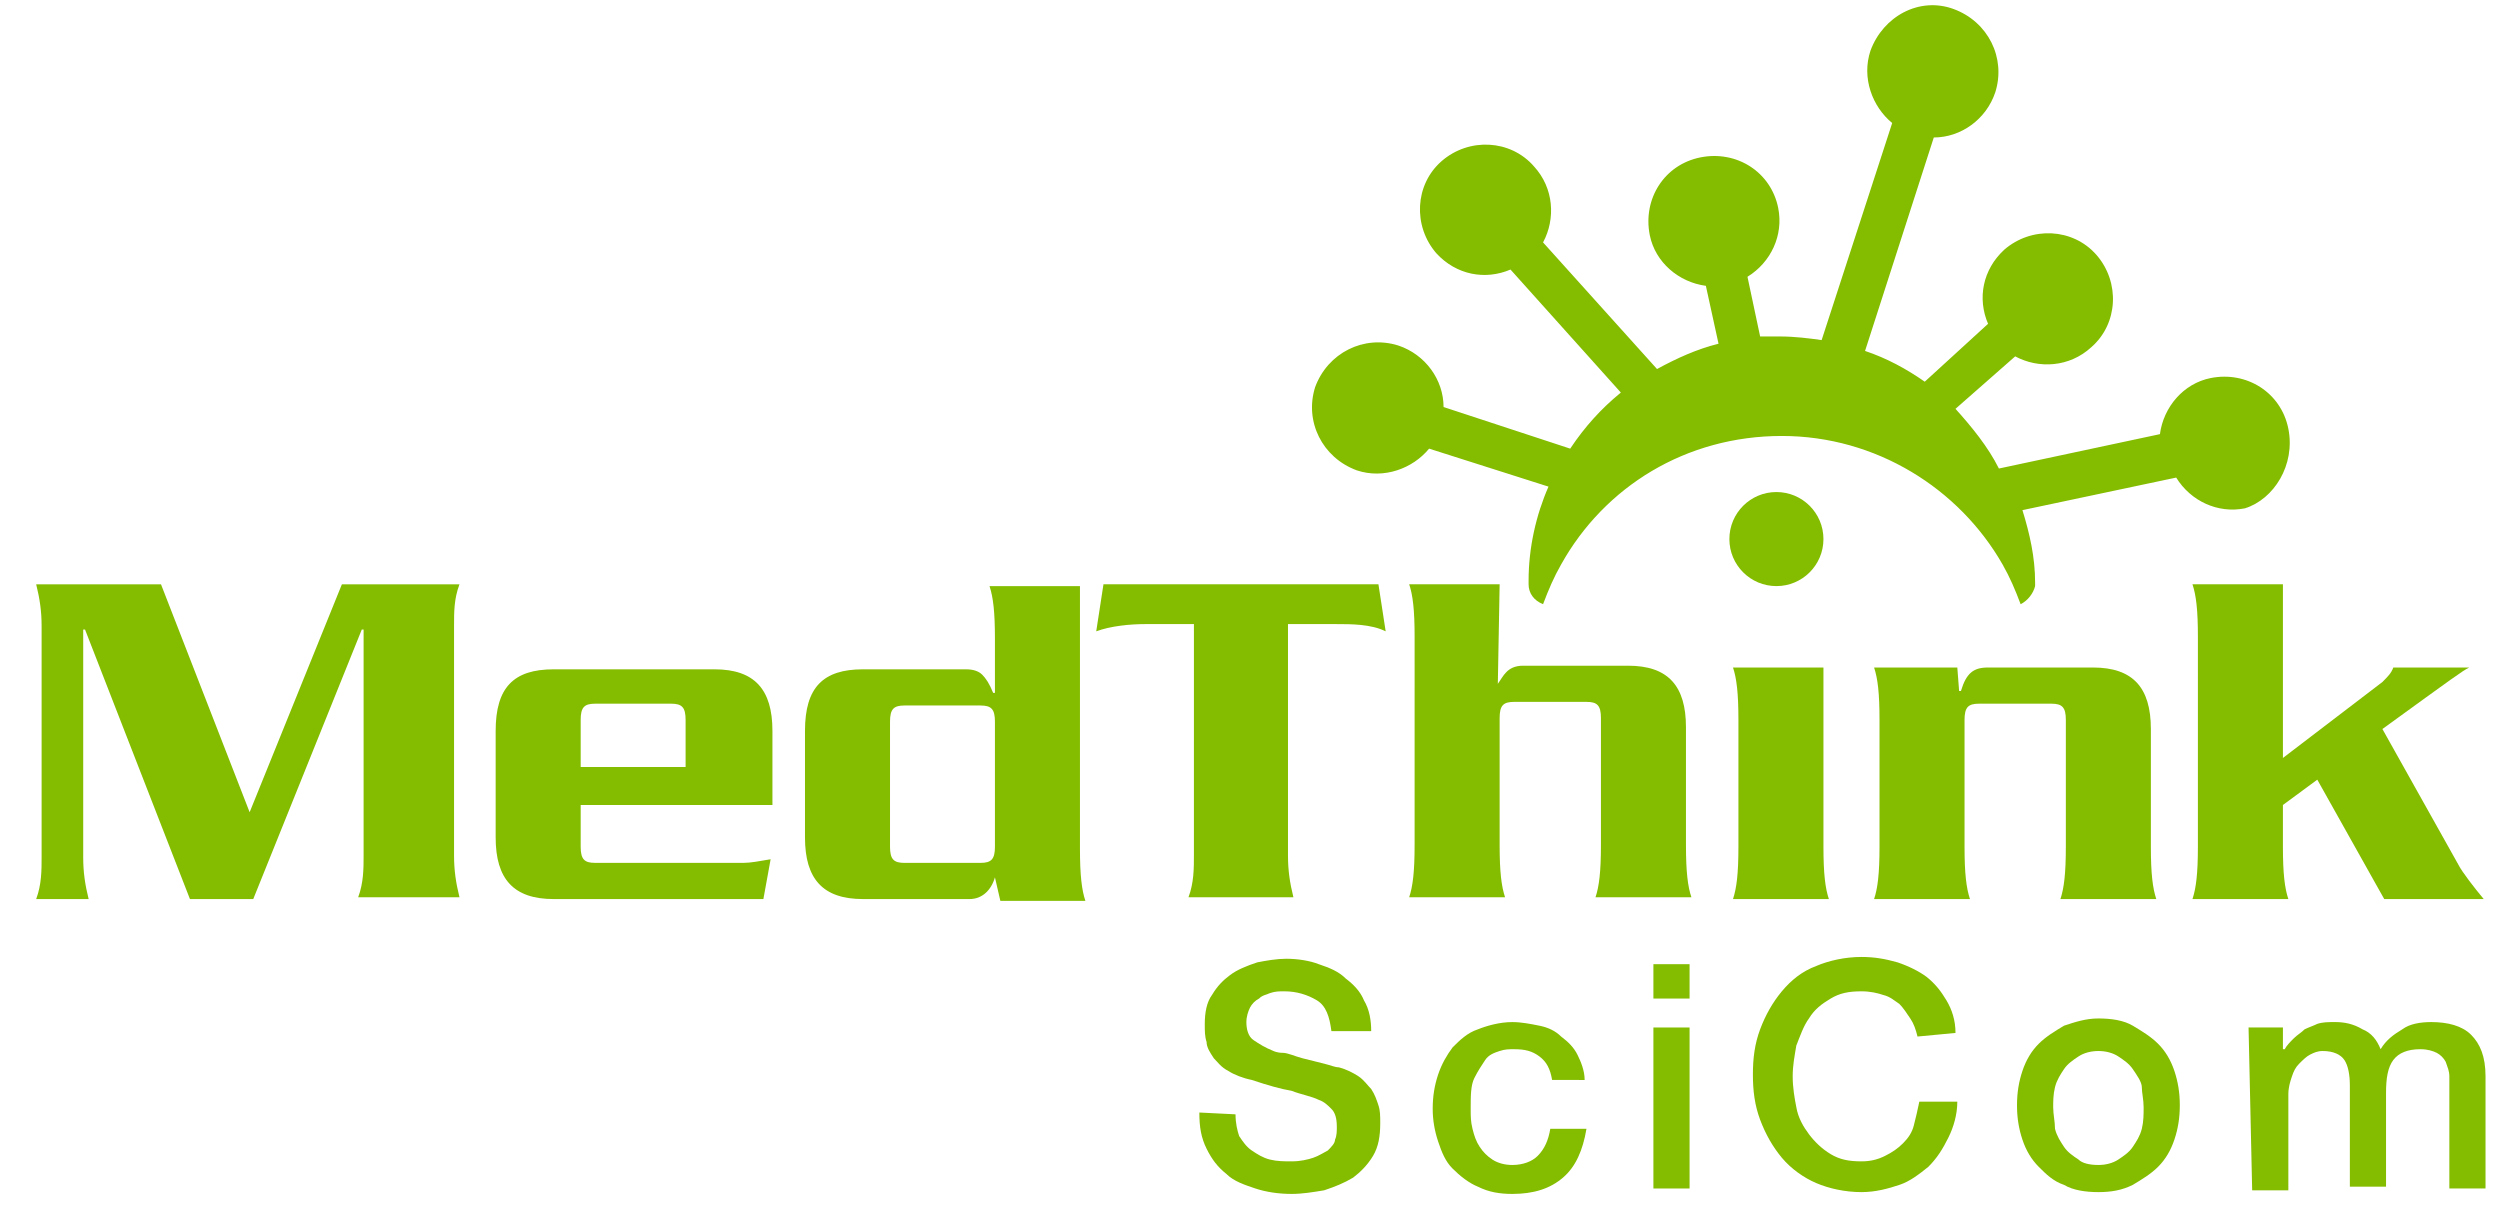
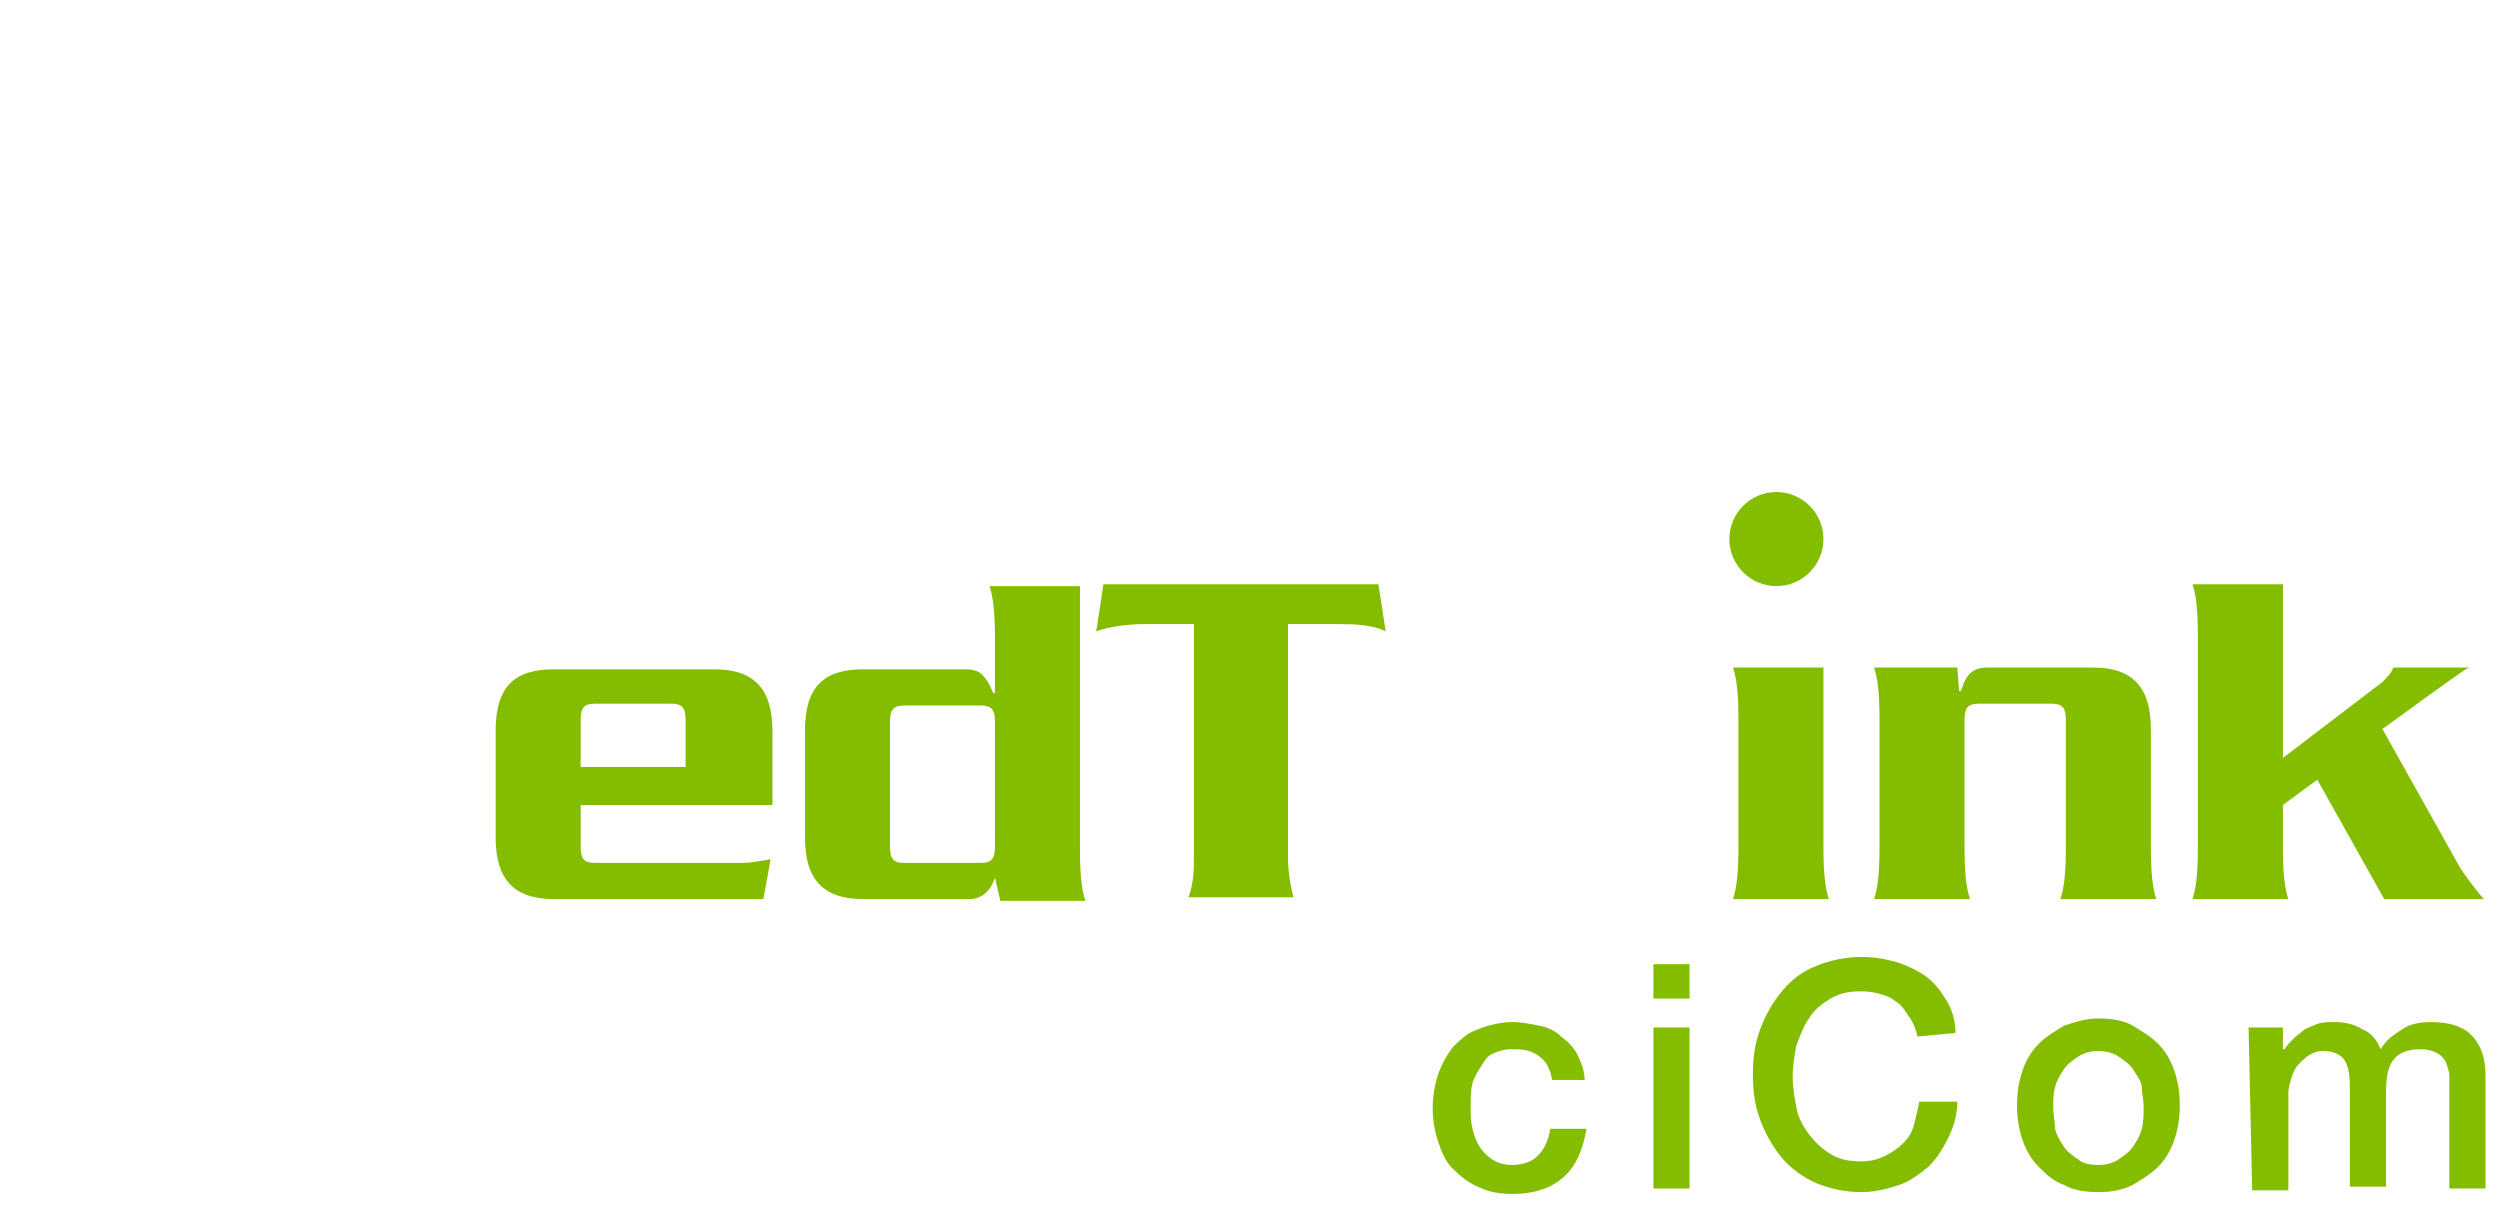
<svg xmlns="http://www.w3.org/2000/svg" version="1.1" id="Layer_1" x="0px" y="0px" viewBox="0 0 138.2 67" style="enable-background:new 0 0 138.2 67;" xml:space="preserve">
  <style type="text/css">
	.st0{fill:#84BD00;}
</style>
  <g>
    <g>
-       <path class="st0" d="M68.3,61.6c0,0.5,0.1,0.9,0.2,1.2c0.2,0.3,0.4,0.6,0.7,0.8c0.3,0.2,0.6,0.4,1,0.5c0.4,0.1,0.8,0.1,1.2,0.1    c0.5,0,0.9-0.1,1.2-0.2c0.3-0.1,0.6-0.3,0.8-0.4c0.2-0.2,0.4-0.4,0.4-0.6c0.1-0.2,0.1-0.5,0.1-0.7c0-0.5-0.1-0.8-0.3-1    c-0.2-0.2-0.4-0.4-0.7-0.5c-0.4-0.2-1-0.3-1.5-0.5c-0.6-0.1-1.3-0.3-2.2-0.6c-0.5-0.1-1-0.3-1.3-0.5c-0.4-0.2-0.6-0.5-0.8-0.7    c-0.2-0.3-0.4-0.6-0.4-0.9c-0.1-0.3-0.1-0.6-0.1-1c0-0.6,0.1-1.2,0.4-1.6c0.3-0.5,0.6-0.8,1-1.1c0.4-0.3,0.9-0.5,1.5-0.7    c0.5-0.1,1.1-0.2,1.6-0.2c0.6,0,1.3,0.1,1.8,0.3c0.6,0.2,1.1,0.4,1.5,0.8c0.4,0.3,0.8,0.7,1,1.2c0.3,0.5,0.4,1.1,0.4,1.7h-2.2    c-0.1-0.8-0.3-1.4-0.8-1.7c-0.5-0.3-1.1-0.5-1.8-0.5c-0.3,0-0.5,0-0.8,0.1C70,55,69.8,55,69.6,55.2c-0.2,0.1-0.4,0.3-0.5,0.5    c-0.1,0.2-0.2,0.5-0.2,0.8c0,0.4,0.1,0.8,0.4,1c0.3,0.2,0.6,0.4,1.1,0.6c0,0,0.2,0.1,0.5,0.1s0.7,0.2,1.1,0.3    c0.4,0.1,0.8,0.2,1.2,0.3c0.4,0.1,0.6,0.2,0.8,0.2c0.4,0.1,0.8,0.3,1.1,0.5c0.3,0.2,0.5,0.5,0.7,0.7c0.2,0.3,0.3,0.6,0.4,0.9    s0.1,0.6,0.1,1c0,0.7-0.1,1.3-0.4,1.8c-0.3,0.5-0.7,0.9-1.1,1.2c-0.5,0.3-1,0.5-1.6,0.7c-0.6,0.1-1.2,0.2-1.8,0.2    c-0.7,0-1.4-0.1-2-0.3c-0.6-0.2-1.2-0.4-1.6-0.8c-0.5-0.4-0.8-0.8-1.1-1.4c-0.3-0.6-0.4-1.2-0.4-2L68.3,61.6L68.3,61.6z" />
      <path class="st0" d="M85.8,59.7c-0.1-0.6-0.3-1-0.7-1.3s-0.8-0.4-1.4-0.4c-0.3,0-0.5,0-0.8,0.1c-0.3,0.1-0.6,0.2-0.8,0.5    s-0.4,0.6-0.6,1c-0.2,0.4-0.2,1-0.2,1.7c0,0.4,0,0.7,0.1,1.1c0.1,0.4,0.2,0.7,0.4,1c0.2,0.3,0.4,0.5,0.7,0.7    c0.3,0.2,0.7,0.3,1.1,0.3c0.6,0,1.1-0.2,1.4-0.5c0.4-0.4,0.6-0.9,0.7-1.5h2c-0.2,1.2-0.6,2.1-1.3,2.7c-0.7,0.6-1.6,0.9-2.8,0.9    c-0.7,0-1.3-0.1-1.9-0.4c-0.5-0.2-1-0.6-1.4-1c-0.4-0.4-0.6-0.9-0.8-1.5c-0.2-0.6-0.3-1.2-0.3-1.8c0-0.7,0.1-1.3,0.3-1.9    c0.2-0.6,0.5-1.1,0.8-1.5c0.4-0.4,0.8-0.8,1.4-1c0.5-0.2,1.2-0.4,1.9-0.4c0.5,0,1,0.1,1.5,0.2c0.5,0.1,0.9,0.3,1.2,0.6    c0.4,0.3,0.7,0.6,0.9,1c0.2,0.4,0.4,0.9,0.4,1.4L85.8,59.7L85.8,59.7z" />
      <path class="st0" d="M91.4,53.3h2v1.9h-2V53.3z M91.4,56.8h2v8.9h-2V56.8z" />
      <path class="st0" d="M106,57.3c-0.1-0.4-0.2-0.7-0.4-1c-0.2-0.3-0.4-0.6-0.6-0.8c-0.3-0.2-0.5-0.4-0.9-0.5    c-0.3-0.1-0.7-0.2-1.2-0.2c-0.7,0-1.2,0.1-1.7,0.4s-0.9,0.6-1.2,1.1c-0.3,0.4-0.5,1-0.7,1.5c-0.1,0.6-0.2,1.1-0.2,1.7    c0,0.6,0.1,1.2,0.2,1.7c0.1,0.6,0.4,1.1,0.7,1.5c0.3,0.4,0.7,0.8,1.2,1.1c0.5,0.3,1,0.4,1.7,0.4c0.5,0,0.9-0.1,1.3-0.3    c0.4-0.2,0.7-0.4,1-0.7c0.3-0.3,0.5-0.6,0.6-1c0.1-0.4,0.2-0.8,0.3-1.3h2.1c0,0.7-0.2,1.4-0.5,2c-0.3,0.6-0.6,1.1-1.1,1.6    c-0.5,0.4-1,0.8-1.6,1c-0.6,0.2-1.3,0.4-2.1,0.4c-0.9,0-1.8-0.2-2.5-0.5c-0.7-0.3-1.4-0.8-1.9-1.4c-0.5-0.6-0.9-1.3-1.2-2.1    c-0.3-0.8-0.4-1.6-0.4-2.5c0-0.9,0.1-1.7,0.4-2.5c0.3-0.8,0.7-1.5,1.2-2.1c0.5-0.6,1.1-1.1,1.9-1.4c0.7-0.3,1.6-0.5,2.5-0.5    c0.7,0,1.3,0.1,2,0.3c0.6,0.2,1.2,0.5,1.6,0.8c0.5,0.4,0.8,0.8,1.1,1.3c0.3,0.5,0.5,1.1,0.5,1.8L106,57.3L106,57.3z" />
      <path class="st0" d="M116,65.9c-0.7,0-1.4-0.1-1.9-0.4c-0.6-0.2-1-0.6-1.4-1s-0.7-0.9-0.9-1.5c-0.2-0.6-0.3-1.2-0.3-1.9    c0-0.7,0.1-1.3,0.3-1.9c0.2-0.6,0.5-1.1,0.9-1.5c0.4-0.4,0.9-0.7,1.4-1c0.6-0.2,1.2-0.4,1.9-0.4c0.7,0,1.4,0.1,1.9,0.4    s1,0.6,1.4,1s0.7,0.9,0.9,1.5c0.2,0.6,0.3,1.2,0.3,1.9c0,0.7-0.1,1.3-0.3,1.9c-0.2,0.6-0.5,1.1-0.9,1.5s-0.9,0.7-1.4,1    C117.3,65.8,116.7,65.9,116,65.9z M116,64.4c0.4,0,0.8-0.1,1.1-0.3c0.3-0.2,0.6-0.4,0.8-0.7s0.4-0.6,0.5-1    c0.1-0.4,0.1-0.8,0.1-1.2c0-0.4-0.1-0.8-0.1-1.1s-0.3-0.7-0.5-1c-0.2-0.3-0.5-0.5-0.8-0.7c-0.3-0.2-0.7-0.3-1.1-0.3    s-0.8,0.1-1.1,0.3c-0.3,0.2-0.6,0.4-0.8,0.7c-0.2,0.3-0.4,0.6-0.5,1s-0.1,0.8-0.1,1.1c0,0.4,0.1,0.8,0.1,1.2    c0.1,0.4,0.3,0.7,0.5,1s0.5,0.5,0.8,0.7C115.1,64.3,115.5,64.4,116,64.4z" />
      <path class="st0" d="M124.3,56.8h1.9V58h0.1c0.1-0.2,0.3-0.4,0.5-0.6c0.2-0.2,0.4-0.3,0.6-0.5c0.2-0.1,0.5-0.2,0.7-0.3    c0.3-0.1,0.6-0.1,1-0.1c0.5,0,1,0.1,1.5,0.4c0.5,0.2,0.8,0.6,1,1.1c0.3-0.5,0.7-0.8,1.2-1.1c0.4-0.3,1-0.4,1.6-0.4    c0.9,0,1.7,0.2,2.2,0.7c0.5,0.5,0.8,1.2,0.8,2.3v6.2h-2v-5.2c0-0.4,0-0.7,0-1c0-0.3-0.1-0.5-0.2-0.8c-0.1-0.2-0.3-0.4-0.5-0.5    s-0.5-0.2-0.9-0.2c-0.7,0-1.2,0.2-1.5,0.6c-0.3,0.4-0.4,1-0.4,1.8v5.2h-2V60c0-0.6-0.1-1.1-0.3-1.4c-0.2-0.3-0.6-0.5-1.2-0.5    c-0.3,0-0.5,0.1-0.7,0.2c-0.2,0.1-0.4,0.3-0.6,0.5c-0.2,0.2-0.3,0.4-0.4,0.7c-0.1,0.3-0.2,0.6-0.2,1v5.3h-2L124.3,56.8L124.3,56.8    z" />
    </g>
    <g>
      <g>
        <circle class="st0" cx="98.2" cy="29.8" r="2.6" />
-         <path class="st0" d="M126.5,23.7c-0.4-2-2.3-3.2-4.3-2.8c-1.5,0.3-2.6,1.6-2.8,3.1l-8.9,1.9c-0.6-1.2-1.5-2.3-2.4-3.3l3.3-2.9     c1.3,0.7,3,0.6,4.2-0.5c1.5-1.3,1.6-3.6,0.3-5.1c-1.3-1.5-3.6-1.6-5.1-0.3c-1.2,1.1-1.5,2.7-0.9,4.1l-3.5,3.2     c-1-0.7-2.1-1.3-3.3-1.7l3.8-11.8c1.5,0,2.9-1,3.4-2.5c0.6-1.9-0.4-3.9-2.3-4.6s-3.9,0.4-4.6,2.3c-0.5,1.5,0.1,3.1,1.2,4l-3.9,12     c-0.7-0.1-1.5-0.2-2.3-0.2c-0.4,0-0.7,0-1.1,0l-0.7-3.3c1.3-0.8,2-2.3,1.7-3.8c-0.4-2-2.3-3.2-4.3-2.8c-2,0.4-3.2,2.3-2.8,4.3     c0.3,1.5,1.6,2.6,3.1,2.8l0.7,3.2c-1.2,0.3-2.3,0.8-3.4,1.4l-6.3-7c0.7-1.3,0.6-3-0.5-4.2c-1.3-1.5-3.6-1.6-5.1-0.3     c-1.5,1.3-1.6,3.6-0.3,5.1c1.1,1.2,2.7,1.5,4.1,0.9l6.1,6.8c-1.1,0.9-2,1.9-2.8,3.1l-7-2.3c0-1.5-1-2.9-2.5-3.4     c-1.9-0.6-3.9,0.4-4.6,2.3c-0.6,1.9,0.4,3.9,2.3,4.6c1.5,0.5,3.1-0.1,4-1.2l6.6,2.1c-0.7,1.6-1.1,3.4-1.1,5.2c0,0.1,0,0.1,0,0.2     c0,0.5,0.3,0.9,0.8,1.1c0.3-0.8,0.6-1.5,1-2.2c2.4-4.3,6.9-7.1,12.2-7.1c5.2,0,9.8,2.9,12.2,7.1c0.4,0.7,0.7,1.4,1,2.2     c0.4-0.2,0.7-0.6,0.8-1c0-0.1,0-0.2,0-0.2c0-1.4-0.3-2.7-0.7-4l8.5-1.8c0.8,1.3,2.3,2,3.8,1.7C125.7,27.6,126.9,25.7,126.5,23.7z     " />
      </g>
      <g>
-         <path class="st0" d="M13.8,44.9l5.1-12.6h6.5c-0.3,0.8-0.3,1.5-0.3,2.3v12.7c0,0.8,0.1,1.5,0.3,2.3h-5.6c0.3-0.8,0.3-1.6,0.3-2.3     V34.8H20l-6,14.9h-3.5L4.7,34.8H4.6v12.6c0,0.8,0.1,1.5,0.3,2.3H2c0.3-0.8,0.3-1.6,0.3-2.3V34.6c0-0.8-0.1-1.5-0.3-2.3h6.9     L13.8,44.9z" />
        <path class="st0" d="M32.1,44.5v2.3c0,0.7,0.2,0.9,0.8,0.9h8.2c0.4,0,0.9-0.1,1.5-0.2l-0.4,2.2H30.6c-2.2,0-3.2-1.1-3.2-3.4v-5.9     c0-2.4,1-3.4,3.2-3.4h8.9c2.2,0,3.2,1.1,3.2,3.4v4.1L32.1,44.5L32.1,44.5z M37.9,42.4v-2.6c0-0.7-0.2-0.9-0.8-0.9h-4.2     c-0.6,0-0.8,0.2-0.8,0.9v2.6H37.9z" />
        <path class="st0" d="M55,48.5L55,48.5c-0.2,0.7-0.7,1.2-1.4,1.2h-5.9c-2.2,0-3.2-1.1-3.2-3.4v-5.9c0-2.4,1-3.4,3.2-3.4h5.7     c0.4,0,0.7,0.1,0.9,0.3c0.2,0.2,0.4,0.5,0.6,1H55v-3c0-1.5-0.1-2.3-0.3-2.9h5v14.5c0,1.5,0.1,2.3,0.3,2.9h-4.7L55,48.5z      M54.2,47.7c0.6,0,0.8-0.2,0.8-0.9v-6.9c0-0.7-0.2-0.9-0.8-0.9h-4.2c-0.6,0-0.8,0.2-0.8,0.9v6.9c0,0.7,0.2,0.9,0.8,0.9H54.2z" />
        <path class="st0" d="M76.2,32.3l0.4,2.6c-0.8-0.4-1.9-0.4-2.7-0.4h-2.7v12.8c0,0.8,0.1,1.5,0.3,2.3h-5.8c0.3-0.8,0.3-1.6,0.3-2.3     V34.5h-2.7c-0.8,0-1.9,0.1-2.7,0.4l0.4-2.6H76.2z" />
-         <path class="st0" d="M82.8,37.8L82.8,37.8c0.3-0.4,0.5-1,1.4-1H90c2.2,0,3.2,1.1,3.2,3.4v6.5c0,1.5,0.1,2.3,0.3,2.9h-5.3     c0.2-0.6,0.3-1.4,0.3-2.9v-7c0-0.7-0.2-0.9-0.8-0.9h-4c-0.6,0-0.8,0.2-0.8,0.9v7c0,1.5,0.1,2.3,0.3,2.9h-5.3     c0.2-0.6,0.3-1.4,0.3-2.9V35.2c0-1.5-0.1-2.3-0.3-2.9h5L82.8,37.8L82.8,37.8z" />
        <path class="st0" d="M100.8,36.9v9.9c0,1.5,0.1,2.3,0.3,2.9h-5.3c0.2-0.6,0.3-1.4,0.3-2.9v-7c0-1.5-0.1-2.3-0.3-2.9H100.8z" />
        <path class="st0" d="M108.2,36.9l0.1,1.3h0.1c0.3-1,0.7-1.3,1.5-1.3h5.8c2.2,0,3.2,1.1,3.2,3.4v6.5c0,1.5,0.1,2.3,0.3,2.9h-5.3     c0.2-0.6,0.3-1.4,0.3-2.9v-7c0-0.7-0.2-0.9-0.8-0.9h-4c-0.6,0-0.8,0.2-0.8,0.9v7c0,1.5,0.1,2.3,0.3,2.9h-5.3     c0.2-0.6,0.3-1.4,0.3-2.9v-7c0-1.5-0.1-2.3-0.3-2.9L108.2,36.9L108.2,36.9z" />
        <path class="st0" d="M136.5,36.9c-0.4,0.2-0.8,0.5-4.8,3.4l4.2,7.5c0.2,0.4,0.9,1.3,1.4,1.9h-5.5l-3.7-6.6l-1.9,1.4v2.3     c0,1.5,0.1,2.3,0.3,2.9h-5.3c0.2-0.6,0.3-1.4,0.3-2.9V35.2c0-1.5-0.1-2.3-0.3-2.9h5v9.6l5.5-4.2c0.3-0.3,0.5-0.5,0.6-0.8H136.5z" />
      </g>
    </g>
  </g>
</svg>